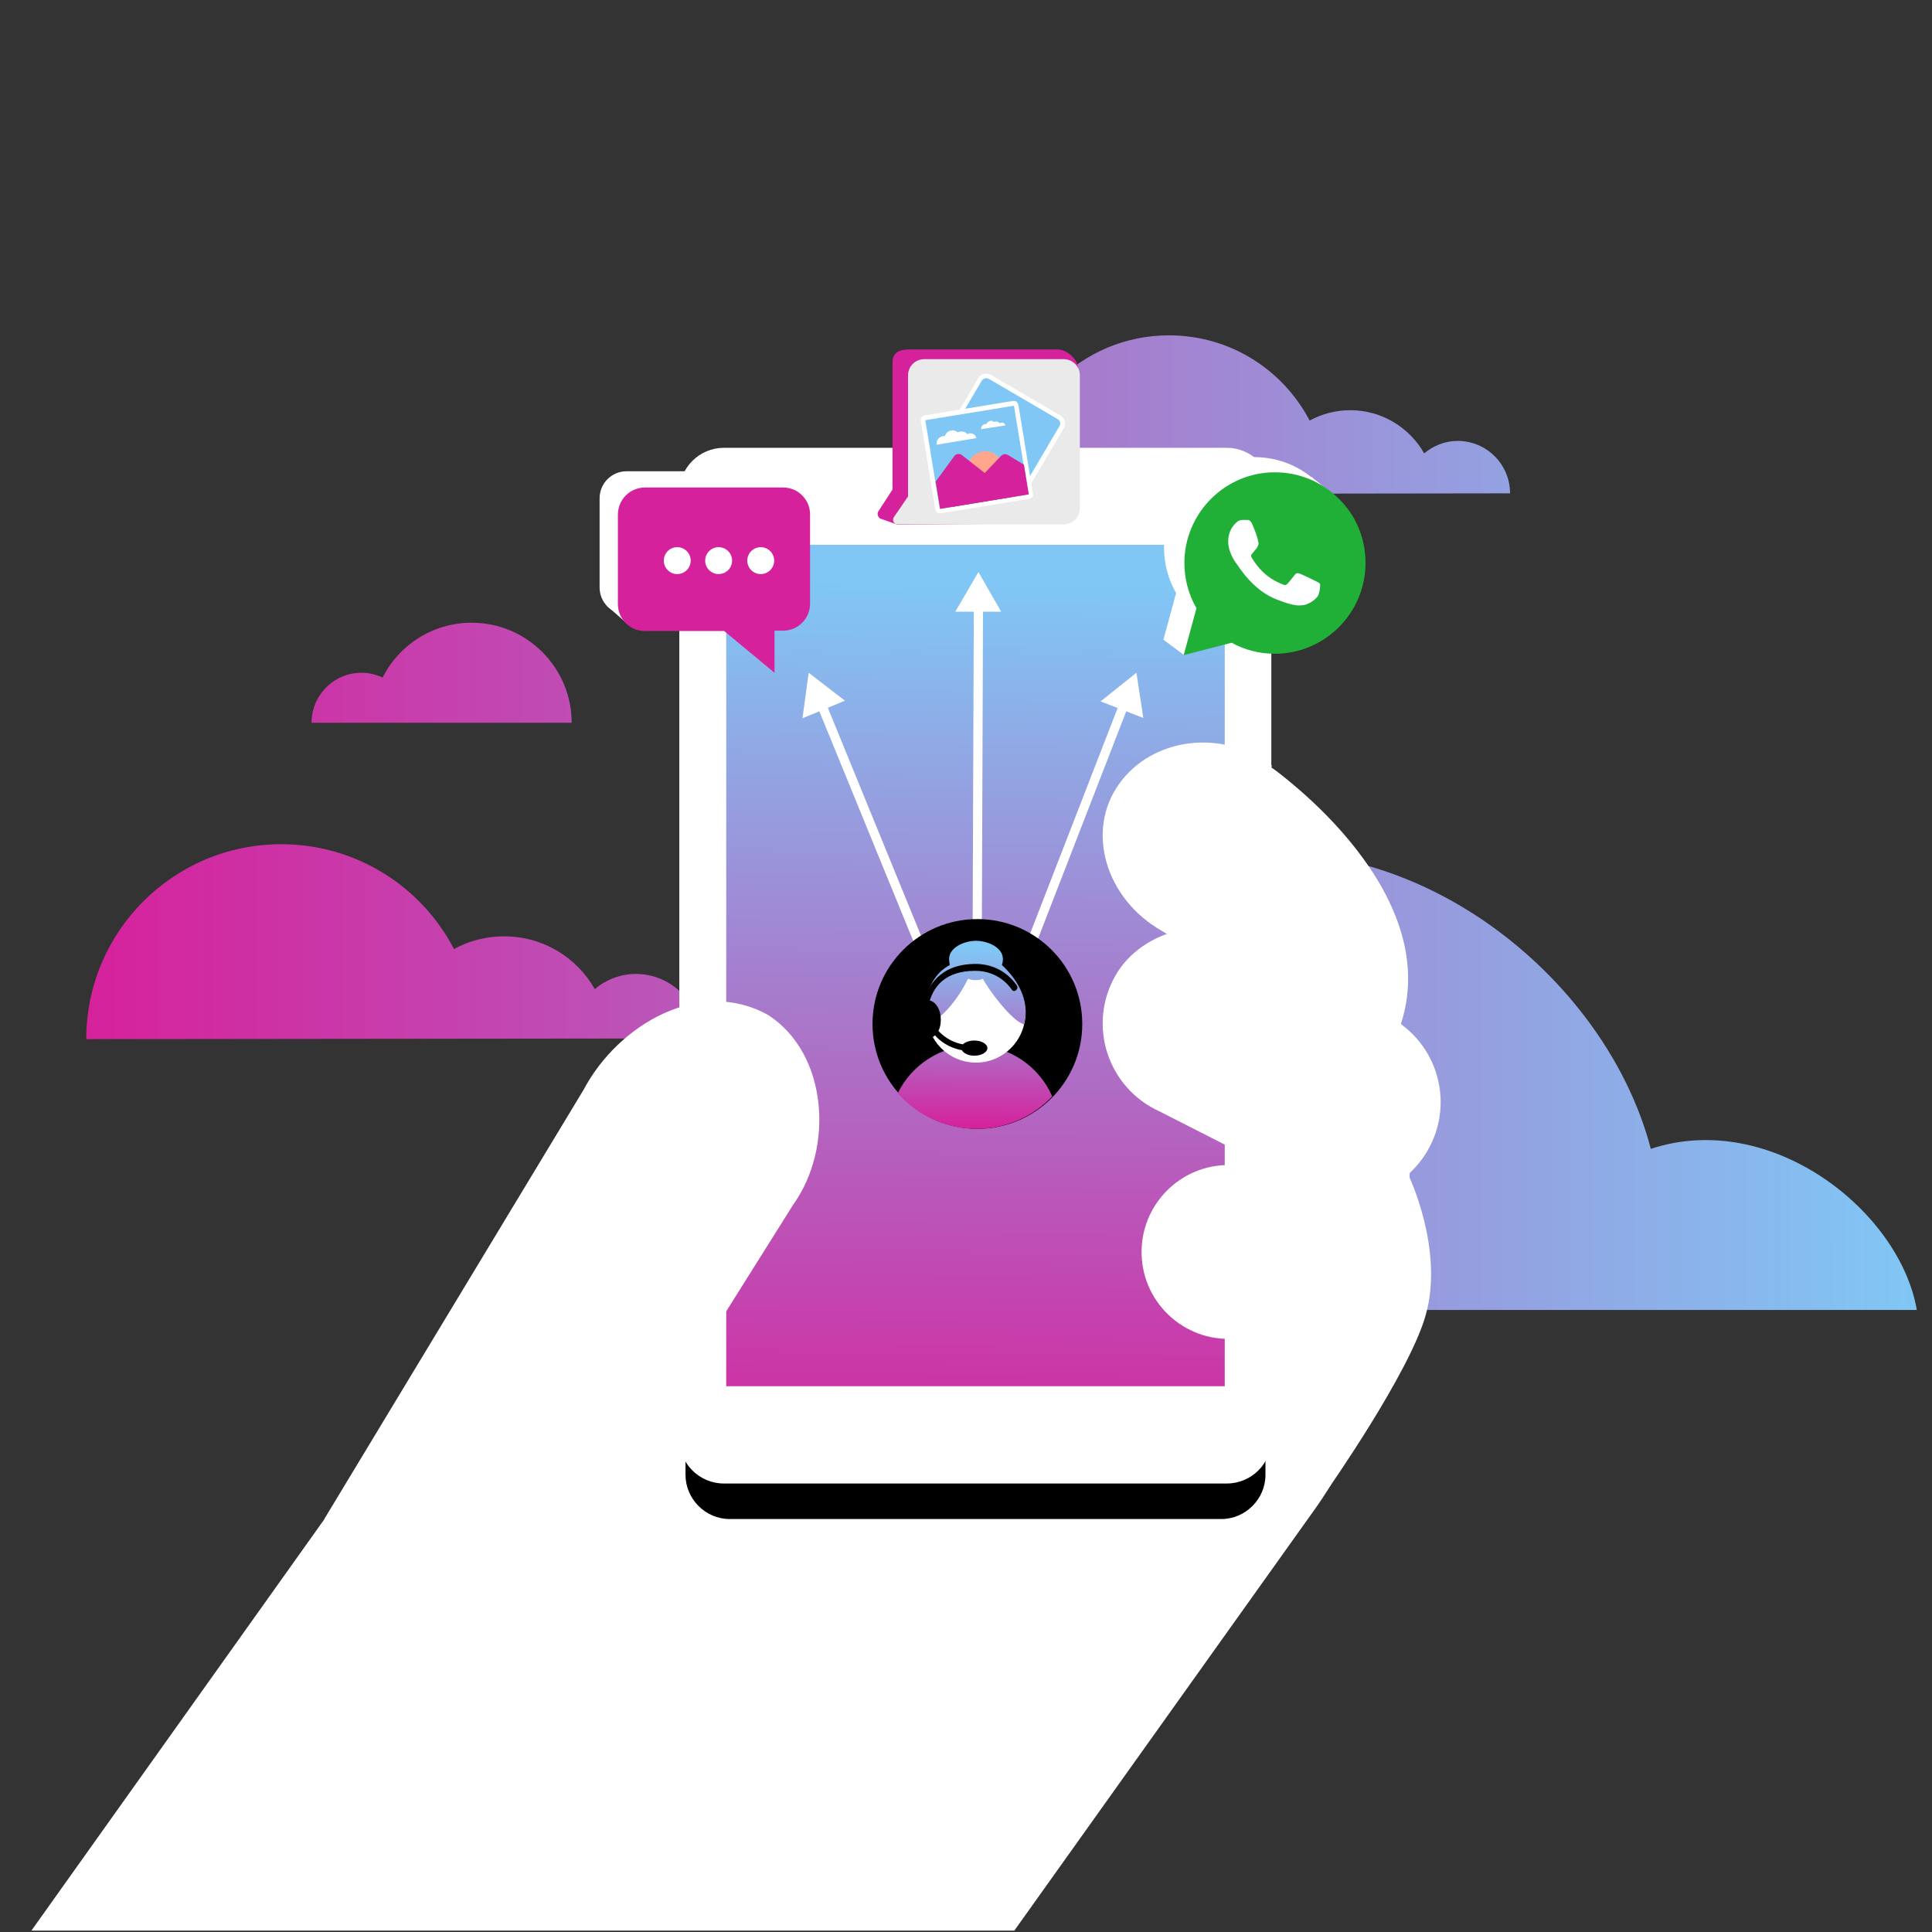
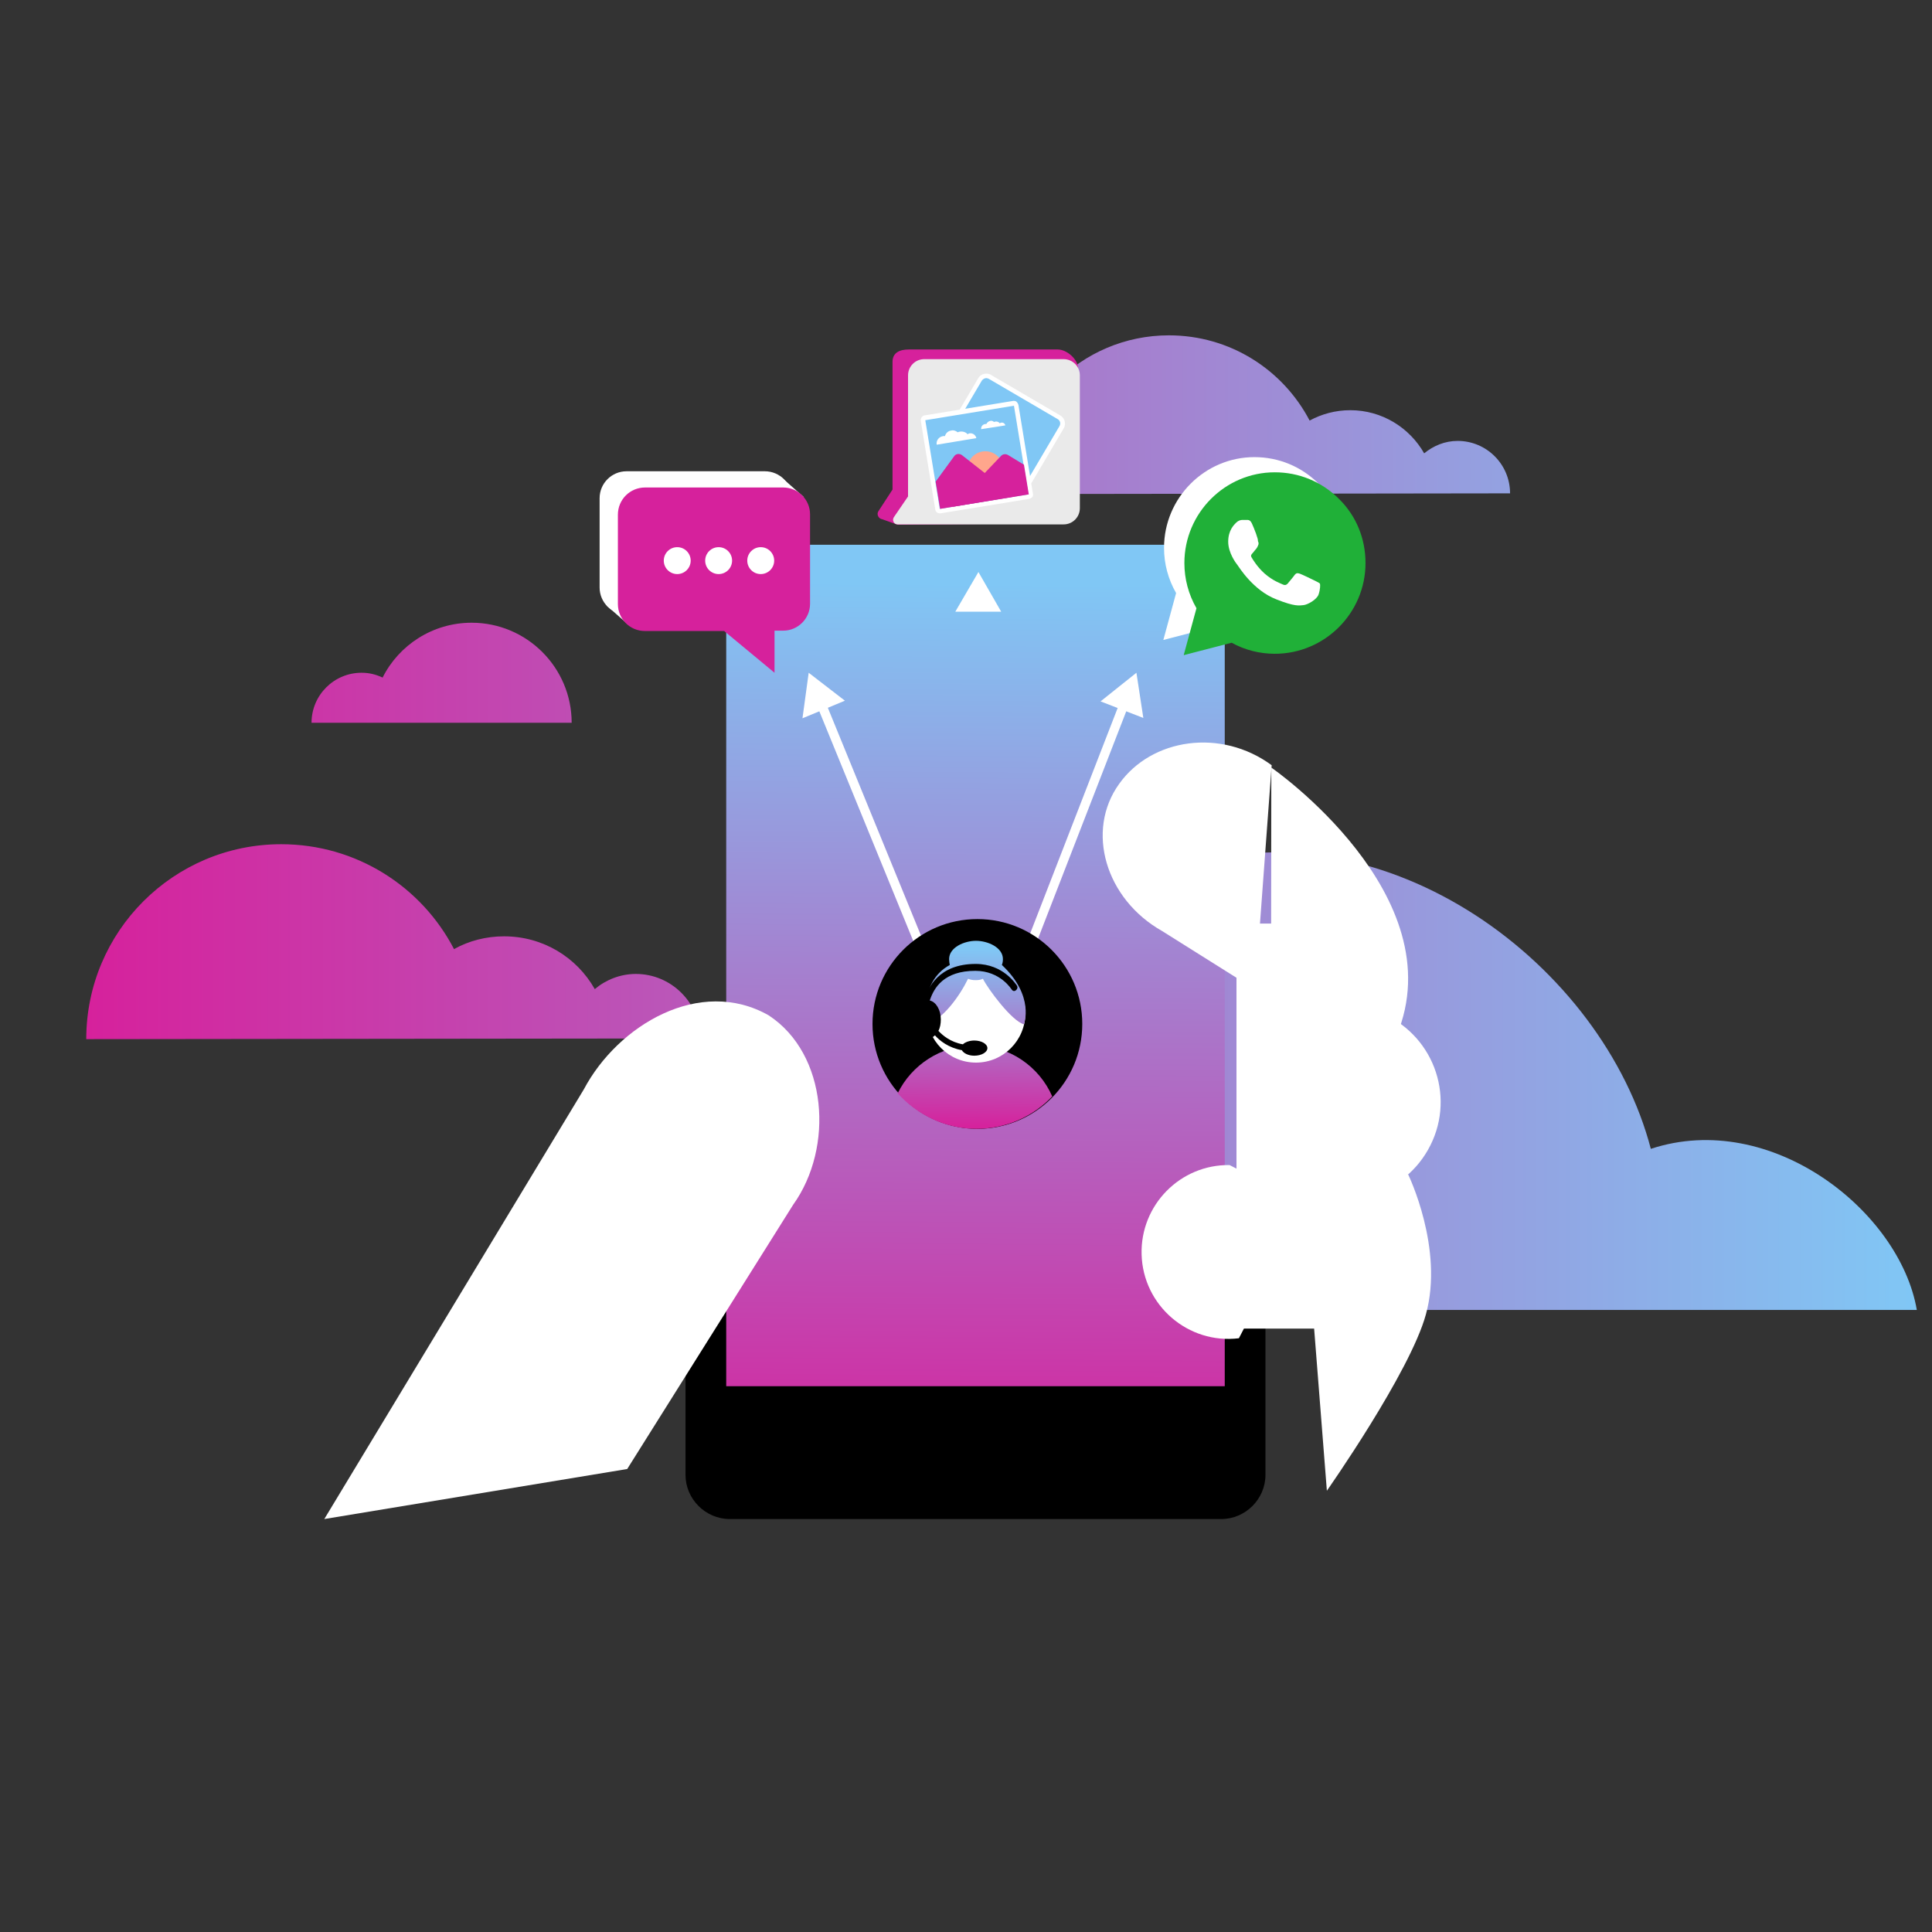
<svg xmlns="http://www.w3.org/2000/svg" version="1.1" id="Layer_1" x="0px" y="0px" viewBox="0 0 560 560" style="enable-background:new 0 0 560 560;" xml:space="preserve">
  <rect x="0" y="0" width="560" height="560" fill="#333333" stroke="none" />
  <style type="text/css">
	.st0{fill:url(#SVGID_1_);}
	.st1{fill:#FFFFFF;}
	.st2{fill:url(#SVGID_00000088833637156234255980000005164751038779985555_);}
	.st3{fill:none;stroke:#FFFFFF;stroke-width:2.67;stroke-miterlimit:10;}
	.st4{fill:#D6219C;}
	.st5{fill:url(#SVGID_00000090974237855661087070000001343838065905051314_);}
	.st6{fill:url(#SVGID_00000146469555692611050500000001557541246702481047_);}
	.st7{fill:url(#SVGID_00000057118545408871309220000003241597643322629023_);}
	.st8{fill:#EAEAEA;}
	.st9{fill:#80C7F5;}
	.st10{fill:#FFA68C;}
</style>
  <linearGradient id="SVGID_1_" gradientUnits="userSpaceOnUse" x1="24.96" y1="238.401" x2="555.624" y2="238.401">
    <stop offset="0" style="stop-color:#D6219C" />
    <stop offset="1" style="stop-color:#80C7F5" />
  </linearGradient>
  <path class="st0" d="M342.4,251c60.1-18,122.2,28.9,136.1,82c34.9-11.5,72.2,18.1,77.1,46.7H344.9L342.4,251z M437.7,143  c0-8.4-6.8-15.2-15.2-15.2c-3.7,0-7,1.4-9.7,3.6c-4.2-7.4-12.2-12.5-21.4-12.5c-4.3,0-8.3,1.1-11.8,3c-7.7-14.7-23-24.7-40.8-24.7  c-25.4,0-46,20.6-46,46L437.7,143z M119.2,209.5h46.5c0-16-13-29-29-29c-11.3,0-21.1,6.5-25.8,15.9c-1.9-0.9-3.9-1.4-6.1-1.4  c-8,0-14.5,6.5-14.5,14.5h17.5H119.2z M203,301c0-10.3-8.4-18.7-18.7-18.7c-4.5,0-8.7,1.7-11.9,4.4c-5.2-9.2-15-15.3-26.3-15.3  c-5.2,0-10.2,1.3-14.5,3.7c-9.4-18.1-28.3-30.4-50.1-30.4c-31.2,0-56.5,25.3-56.5,56.5L203,301z" />
-   <path class="st1" d="M294,559.6H9.1l183.3-257.4c37.2-52.2,109.6-64.4,161.9-27.2l14.4-52.4c52.2,37.2,50,162.1,12.8,214.3  L294,559.6z" />
  <path d="M354,440.3H211.5c-7,0-12.8-5.8-12.8-12.8v-69.7c0-7,5.8-12.8,12.8-12.8H354c7,0,12.8,5.8,12.8,12.8v69.7  C366.8,434.5,361,440.3,354,440.3z" />
-   <path class="st1" d="M355.6,430H209.8c-7.1,0-12.9-5.8-12.9-12.9V142.7c0-7.1,5.8-12.9,12.9-12.9h145.8c7.1,0,12.9,5.8,12.9,12.9  v274.4C368.6,424.2,362.7,430,355.6,430z" />
  <linearGradient id="SVGID_00000018938275491678413340000018259434507248424638_" gradientUnits="userSpaceOnUse" x1="281.515" y1="432.81" x2="283.617" y2="168.99">
    <stop offset="0" style="stop-color:#D6219C" />
    <stop offset="1" style="stop-color:#80C7F5" />
  </linearGradient>
  <path style="fill:url(#SVGID_00000018938275491678413340000018259434507248424638_);" d="M355,157.9H210.5v243.9H355V157.9z" />
  <path class="st1" d="M181.8,425.8L94,440.3l75.2-124.5c9.9-18.7,33.7-32.8,53.6-21.5l0,0c17.1,11.2,19,38.3,7.1,54.9L181.8,425.8z" />
  <path class="st1" d="M336.9,269.9c-16.5-9.3-22.3-29.1-12.5-42.7l0,0c9.4-13.2,29.5-16.2,44.2-5.4l-4.8,65L336.9,269.9z" />
-   <path class="st1" d="M336.2,322.2c-15.1-6.8-21.1-25-12.9-39.4l0,0c7.9-13.9,28.5-18.2,42-9.8l-1.2,63.4L336.2,322.2z" />
  <path class="st1" d="M401,293.9c15.1,6.8,21.1,25,12.9,39.4l0,0c-7.9,13.9-25.7,18.4-39.3,10l1.2-63.4L401,293.9z" />
  <path class="st1" d="M408.2,340.5c0,0,10.4,21.4,5.1,40.5c-4.6,16.8-28.7,51.1-28.7,51.1l-8.8-112L408.2,340.5z" />
  <path class="st1" d="M404.8,300.2L404.8,300.2c-9.6,10.7-26.1,11.3-36.4,1.3l0.1-79C368.6,222.5,421.8,259.5,404.8,300.2z" />
  <path class="st1" d="M359.1,387.9c-14.7,1.8-27.8-9.5-28.2-24.3v0c-0.4-14.3,11.2-26.1,25.5-25.9l22.7,11.7L359.1,387.9z" />
  <g>
    <g>
      <line class="st3" x1="238" y1="203.9" x2="283.1" y2="314.2" />
      <g>
        <polygon class="st1" points="232.6,208.2 234.4,195 244.9,203.1    " />
      </g>
    </g>
  </g>
  <g>
    <g>
      <line class="st3" x1="325.9" y1="203.9" x2="283.1" y2="314.2" />
      <g>
        <polygon class="st1" points="319,203.3 329.4,195 331.4,208.1    " />
      </g>
    </g>
  </g>
  <g>
    <g>
-       <line class="st3" x1="283.6" y1="175.4" x2="283.1" y2="314.2" />
      <g>
        <polygon class="st1" points="276.9,177.3 283.6,165.8 290.2,177.3    " />
      </g>
    </g>
  </g>
  <g>
    <polygon class="st1" points="226.1,138 232.9,144 182.5,181.4 175.8,175.5  " />
    <path class="st1" d="M181.6,136.6h40.1c4.3,0,7.8,3.5,7.8,7.8v25.9c0,4.3-3.5,7.8-7.8,7.8h-2.5v12.1l-14.6-12.1h-23   c-4.3,0-7.8-3.5-7.8-7.8v-25.9C173.8,140.1,177.3,136.6,181.6,136.6z" />
    <path class="st4" d="M187,141.3H227c4.3,0,7.8,3.5,7.8,7.8V175c0,4.3-3.5,7.8-7.8,7.8h-2.5V195l-14.6-12.1h-23   c-4.3,0-7.8-3.5-7.8-7.8v-25.9C179.1,144.8,182.6,141.3,187,141.3z" />
    <circle class="st1" cx="196.3" cy="162.5" r="3.9" />
    <circle class="st1" cx="208.3" cy="162.5" r="3.9" />
    <circle class="st1" cx="220.5" cy="162.5" r="3.9" />
  </g>
  <g>
    <g id="shape_2">
      <g>
        <g>
          <path class="st1" d="M382.2,140.2c-5-5-11.6-7.7-18.6-7.7c-14.4,0-26.2,11.8-26.2,26.3c0,4.6,1.2,9.1,3.5,13.1l-3.7,13.6      l13.9-3.6c3.8,2.1,8.1,3.2,12.5,3.2c14.5,0,26.3-11.8,26.3-26.3C389.9,151.7,387.2,145.1,382.2,140.2z" />
        </g>
      </g>
    </g>
-     <polygon class="st1" points="337.2,185.4 343.1,189.8 383.7,141.1 380.1,138.2  " />
    <g>
      <g id="shape_2_1_">
        <g>
          <g>
            <linearGradient id="SVGID_00000150814947484296492710000017913283740933705351_" gradientUnits="userSpaceOnUse" x1="343.06" y1="163.353" x2="395.795" y2="163.353">
              <stop offset="0" style="stop-color:#20B038" />
              <stop offset="1" style="stop-color:#20B038" />
            </linearGradient>
            <path style="fill:url(#SVGID_00000150814947484296492710000017913283740933705351_);" d="M388.1,144.6c-5-5-11.6-7.7-18.6-7.7       c-14.4,0-26.2,11.8-26.2,26.3c0,4.6,1.2,9.1,3.5,13.1l-3.7,13.6l13.9-3.6c3.8,2.1,8.1,3.2,12.5,3.2c14.5,0,26.3-11.8,26.3-26.3       C395.8,156.1,393.1,149.5,388.1,144.6z" />
          </g>
        </g>
      </g>
      <g>
        <path class="st1" d="M362.9,151.8c-0.5-1.1-1-1.1-1.5-1.1c-0.4,0-0.8,0-1.3,0s-1.2,0.2-1.8,0.8c-0.6,0.6-2.3,2.2-2.3,5.5     s2.3,6.3,2.7,6.8s4.5,7.3,11.2,9.9c5.5,2.2,6.7,1.8,7.9,1.7c1.2-0.1,3.9-1.6,4.4-3.1s0.5-2.8,0.4-3.1c-0.2-0.3-0.6-0.4-1.3-0.8     c-0.6-0.3-3.9-1.9-4.5-2.1c-0.6-0.2-1-0.3-1.5,0.3c-0.4,0.6-1.7,2.1-2.1,2.6c-0.4,0.4-0.8,0.5-1.4,0.2s-2.8-1-5.3-3.2     c-2-1.8-3.3-3.9-3.7-4.6c-0.4-0.6,0-1,0.3-1.3c0.3-0.3,0.6-0.8,1-1.2c0.3-0.4,0.4-0.6,0.6-1.1c0.2-0.4,0.1-0.8-0.1-1.2     C364.8,156.4,363.5,153.1,362.9,151.8z" />
      </g>
    </g>
  </g>
  <rect x="358.4" y="267.7" class="st1" width="28.6" height="117.4" />
  <g>
    <g>
      <circle cx="283.3" cy="296.8" r="30.4" />
      <linearGradient id="SVGID_00000072281724522052231450000007690342510122912686_" gradientUnits="userSpaceOnUse" x1="282.531" y1="326.928" x2="283.255" y2="275.529">
        <stop offset="0" style="stop-color:#D6219C" />
        <stop offset="1" style="stop-color:#80C7F5" />
      </linearGradient>
      <path style="fill:url(#SVGID_00000072281724522052231450000007690342510122912686_);" d="M283.1,327.2c8.6,0,16.4-3.6,21.9-9.4    c-3.8-8.7-12.5-14.8-22.6-14.8c-9.7,0-18.2,5.7-22.2,13.9C265.9,323.2,274,327.2,283.1,327.2z" />
      <circle class="st1" cx="282.9" cy="293.7" r="14.3" />
      <linearGradient id="SVGID_00000067217579311324915370000002808544773853253309_" gradientUnits="userSpaceOnUse" x1="282.618" y1="325.751" x2="282.98" y2="275.076">
        <stop offset="0" style="stop-color:#D6219C" />
        <stop offset="1" style="stop-color:#80C7F5" />
      </linearGradient>
      <path style="fill:url(#SVGID_00000067217579311324915370000002808544773853253309_);" d="M290.4,279.7c0.2-0.5,0.3-1.1,0.3-1.7    c0-3.4-4.4-5.3-7.8-5.3c-3.4,0-7.8,1.9-7.8,5.3c0,0.6,0.1,1.2,0.2,1.7c-9.3,5.1-6.6,17.2-6.6,17.2c4.7-1.6,9.4-8.1,11.9-13.2    c0.7,0.3,1.4,0.4,2.2,0.4c0.8,0,1.5-0.1,2.1-0.4c1.5,3,8.4,12.3,11.9,13.2C296.8,296.8,300,288.7,290.4,279.7z" />
    </g>
    <path d="M294.7,285.6c-0.2-0.2-3.8-6.2-11.9-6.2c-10.7,0-13.9,6.9-15,10.7c-1.5,0.8-2.5,2.8-2.5,5.3c0,3.1,1.7,5.6,3.7,5.6   c0.7,0,1.4-0.3,2-0.9c1.3,1.5,3.9,3.6,7.8,4.3c0.5,0.9,1.9,1.6,3.6,1.6c2.1,0,3.8-1,3.8-2.2c0-1.2-1.7-2.2-3.8-2.2   c-1.4,0-2.7,0.5-3.3,1.1c-3.6-0.6-6-2.7-7.1-3.9c0.5-0.9,0.7-2.1,0.7-3.3c0-2.8-1.4-5.1-3.2-5.5c1.2-3.7,4.1-8.6,13.2-8.6   c7.3,0,10.5,5.4,10.6,5.5c0.3,0.4,0.8,0.5,1.2,0.1C295,286.6,295,286,294.7,285.6z" />
  </g>
  <path class="st4" d="M254.6,148.2l4.1-6.3v-37c0-2.7,2.1-3.6,4.7-3.6h43.2c2.6,0,5.9,2.8,5.9,5.6l-4,39.9c0,2.7-2.1,4.9-4.7,4.9  l-43.6,0.4l-4.5-1.6C254.7,150.4,254,149.1,254.6,148.2z" />
  <path class="st8" d="M259.1,149.9l4.1-6v-35.1c0-2.6,2.1-4.7,4.7-4.7h40.4c2.6,0,4.7,2.1,4.7,4.7v38.5c0,2.6-2.1,4.7-4.7,4.7h-48.1  C259.1,152,258.5,150.8,259.1,149.9z" />
  <g>
    <path class="st9" d="M297.9,139.8c0,0-0.1,0-0.1,0c-0.3-0.1-0.5-0.3-0.5-0.6l-3.6-21.3l-14.4,2.6c0,0-0.1,0-0.1,0   c-0.2,0-0.4-0.1-0.6-0.3c-0.2-0.2-0.2-0.5,0-0.7l5.6-9.5c0.4-0.6,1.1-1,1.8-1c0.4,0,0.7,0.1,1.1,0.3l20,11.7c1,0.6,1.3,1.9,0.8,2.9   l-9.2,15.6C298.4,139.7,298.2,139.8,297.9,139.8z" />
    <path class="st1" d="M285.9,109.6c0.2,0,0.5,0.1,0.7,0.2l20,11.7c0.7,0.4,0.9,1.3,0.5,2l-9.2,15.6l-3.8-22l-15.1,2.7l5.6-9.5   C284.9,109.9,285.4,109.6,285.9,109.6 M285.9,108.3C285.9,108.3,285.9,108.3,285.9,108.3c-1,0-1.9,0.5-2.4,1.4l-5.6,9.5   c-0.3,0.5-0.2,1,0.1,1.5c0.3,0.4,0.7,0.6,1.1,0.6c0.1,0,0.2,0,0.2,0l13.8-2.5l3.5,20.6c0.1,0.6,0.5,1,1.1,1.1c0.1,0,0.2,0,0.2,0   c0.5,0,0.9-0.3,1.2-0.7l9.2-15.6c0.4-0.6,0.5-1.4,0.3-2.1c-0.2-0.7-0.6-1.3-1.3-1.7l-20-11.7C286.9,108.4,286.4,108.3,285.9,108.3   L285.9,108.3z" />
  </g>
  <g>
    <path class="st9" d="M272.5,148.2c-0.3,0-0.6-0.2-0.7-0.6l-4.2-25.7c0-0.2,0-0.4,0.1-0.5c0.1-0.1,0.3-0.2,0.4-0.3l25.7-4.2   c0,0,0.1,0,0.1,0c0.1,0,0.3,0,0.4,0.1c0.1,0.1,0.2,0.3,0.3,0.4l4.2,25.7c0.1,0.4-0.2,0.7-0.6,0.8l-25.7,4.2   C272.6,148.2,272.5,148.2,272.5,148.2z" />
    <path class="st1" d="M293.9,117.6l4.2,25.7l-25.7,4.2l-4.2-25.7L293.9,117.6 M293.9,116.2c-0.1,0-0.1,0-0.2,0l-25.7,4.2   c-0.7,0.1-1.2,0.8-1.1,1.6l4.2,25.7c0.1,0.7,0.7,1.1,1.3,1.1c0.1,0,0.1,0,0.2,0l25.7-4.2c0.4-0.1,0.7-0.3,0.9-0.5s0.3-0.7,0.2-1   l-4.2-25.7c-0.1-0.4-0.3-0.7-0.5-0.9C294.5,116.3,294.2,116.2,293.9,116.2L293.9,116.2z" />
  </g>
  <circle class="st10" cx="285.6" cy="136" r="5.2" />
  <path class="st4" d="M271.2,139.6l1.3,7.9l21.6-3.6l-15.3-12c-0.7-0.5-1.7-0.4-2.2,0.3L271.2,139.6z" />
  <path class="st4" d="M292.2,131.9l4.6,2.8l1.4,8.6l-22.1,3.6l14.1-14.8C290.7,131.6,291.5,131.5,292.2,131.9z" />
  <path class="st1" d="M283,127c-0.2-0.9-1-1.5-1.9-1.4c-0.2,0-0.5,0.1-0.6,0.3c-0.5-0.6-1.3-0.9-2.2-0.8c-0.2,0-0.5,0.1-0.7,0.2  c-0.5-0.4-1.2-0.7-1.9-0.5c-0.9,0.1-1.6,0.8-1.8,1.6c-0.2,0-0.3,0-0.5,0c-1.3,0.2-2.1,1.3-1.9,2.5L283,127z" />
  <path class="st1" d="M291.4,123.3c-0.1-0.5-0.6-0.9-1.2-0.8c-0.1,0-0.3,0.1-0.4,0.2c-0.3-0.4-0.8-0.6-1.3-0.5  c-0.1,0-0.3,0.1-0.4,0.1c-0.3-0.3-0.7-0.4-1.1-0.3c-0.5,0.1-0.9,0.5-1.1,0.9c-0.1,0-0.2,0-0.3,0c-0.8,0.1-1.3,0.8-1.2,1.5  L291.4,123.3z" />
  <path class="st4" d="M259.3,151.7" />
</svg>